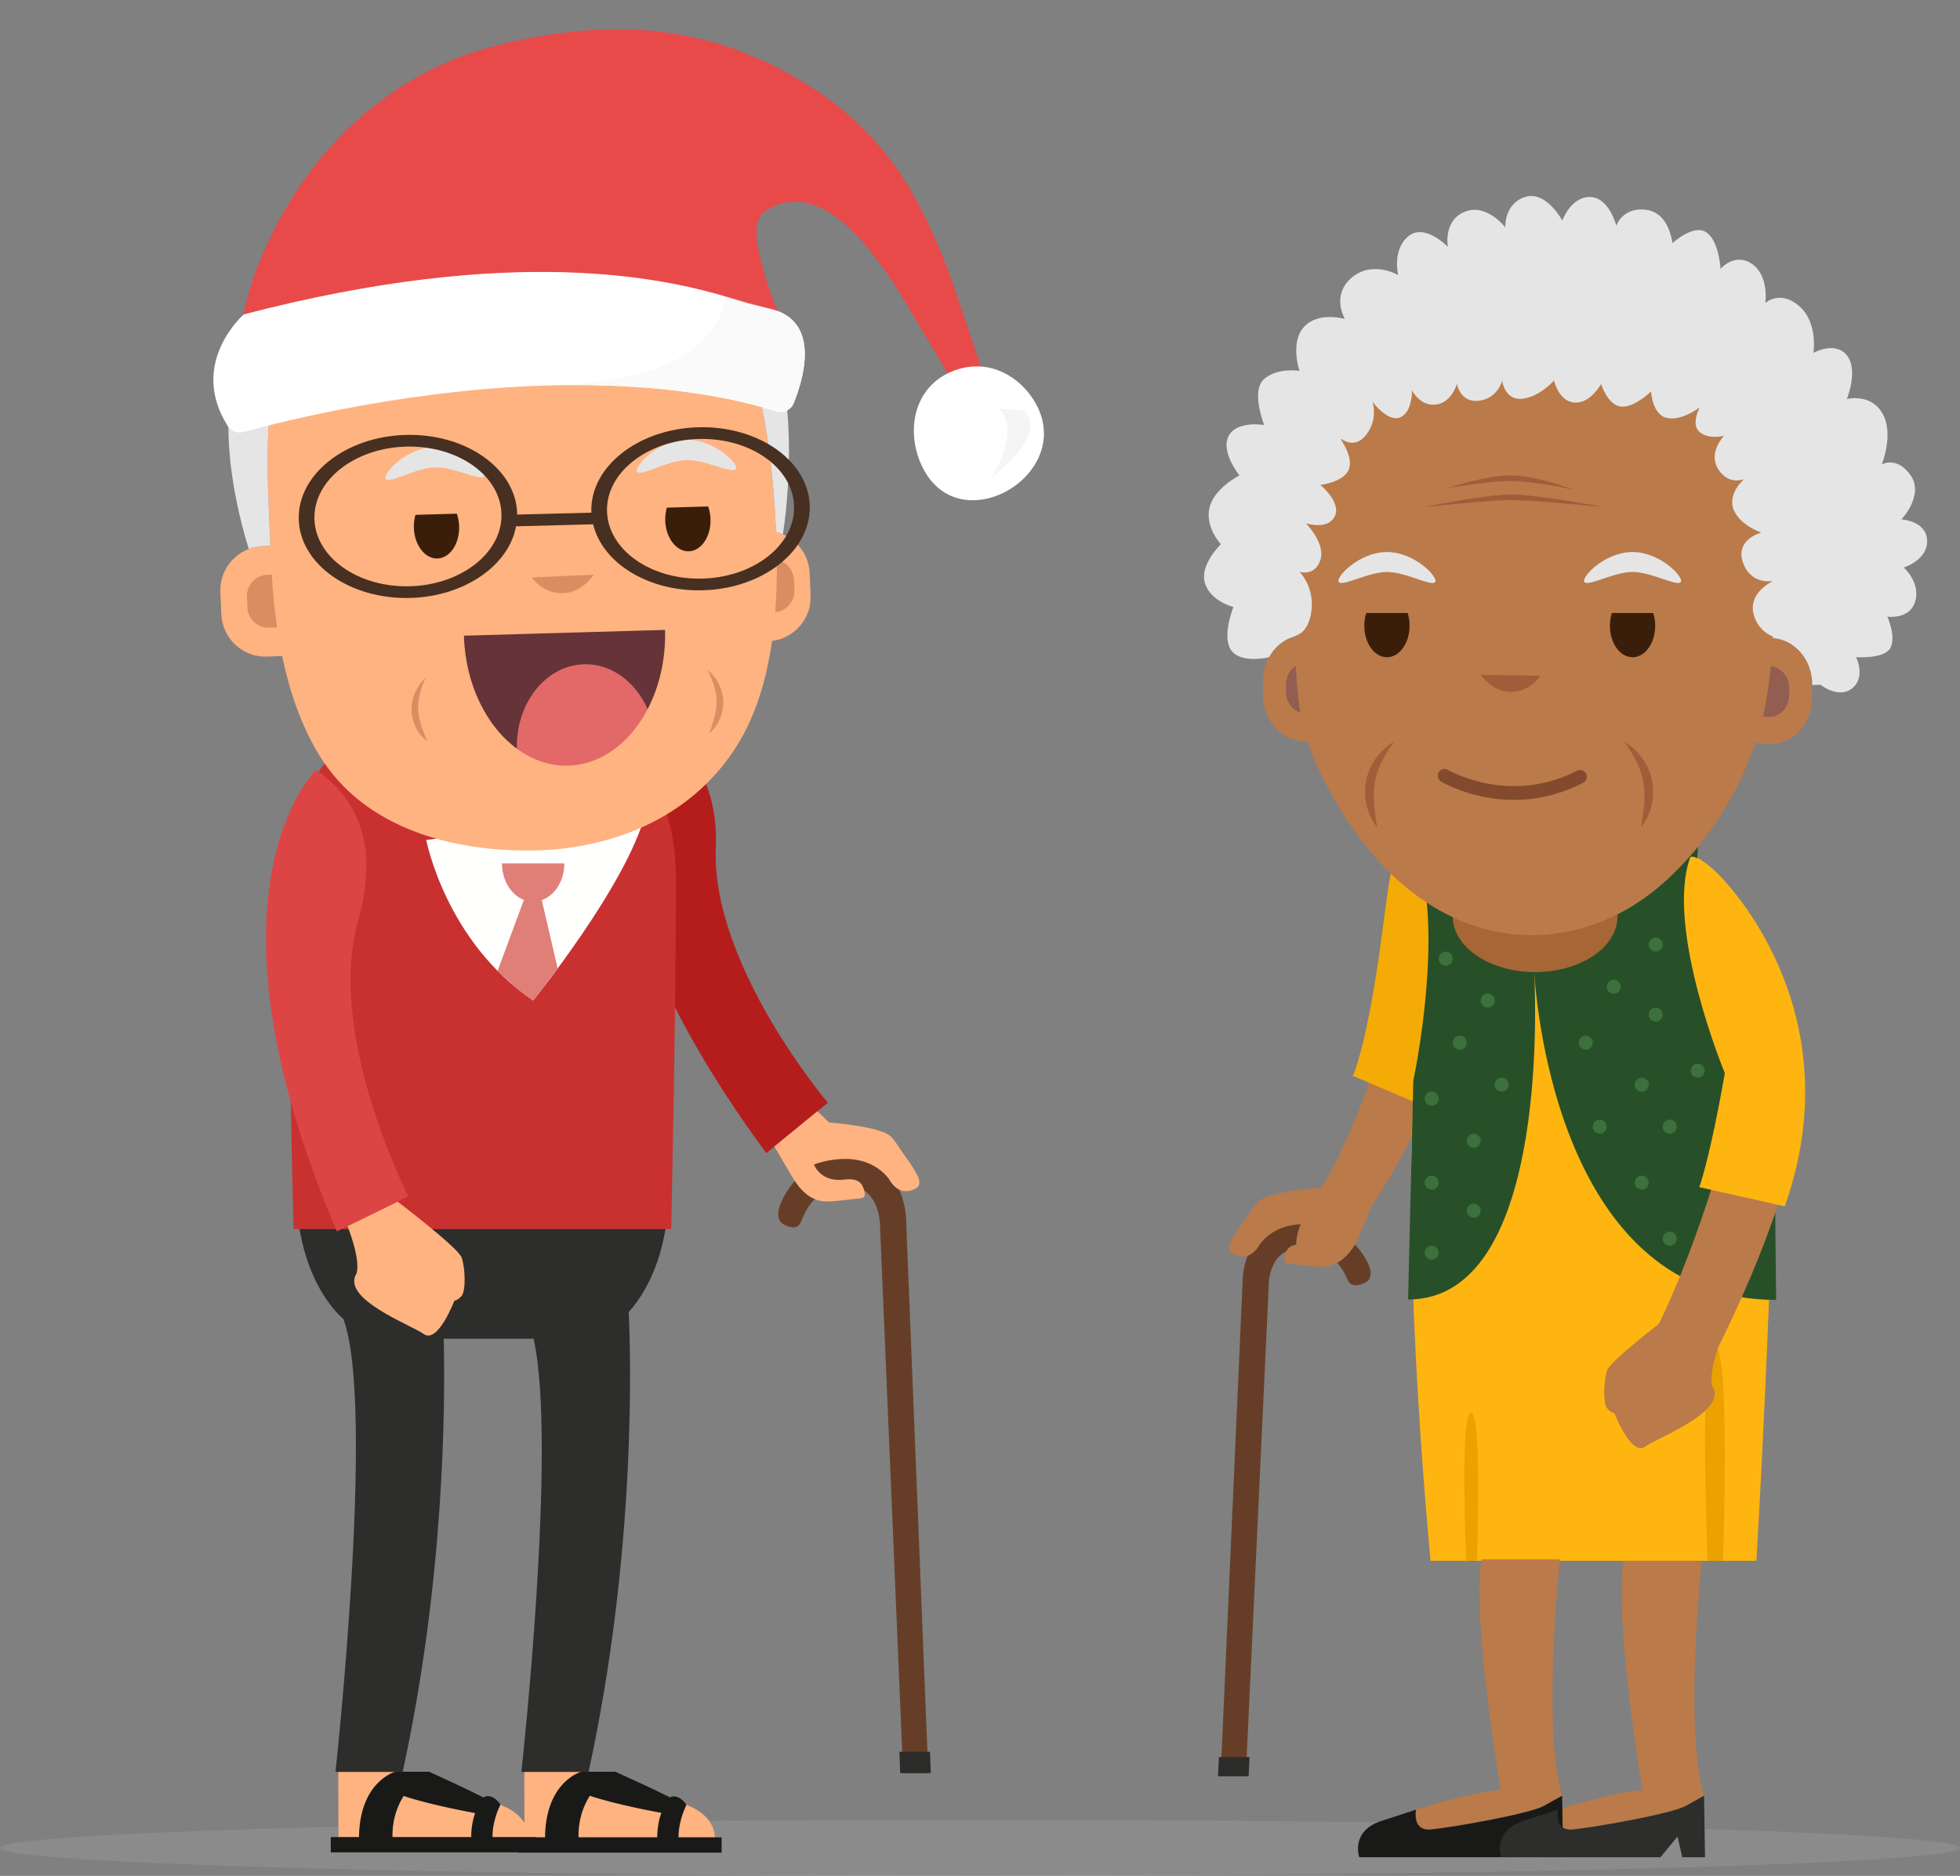
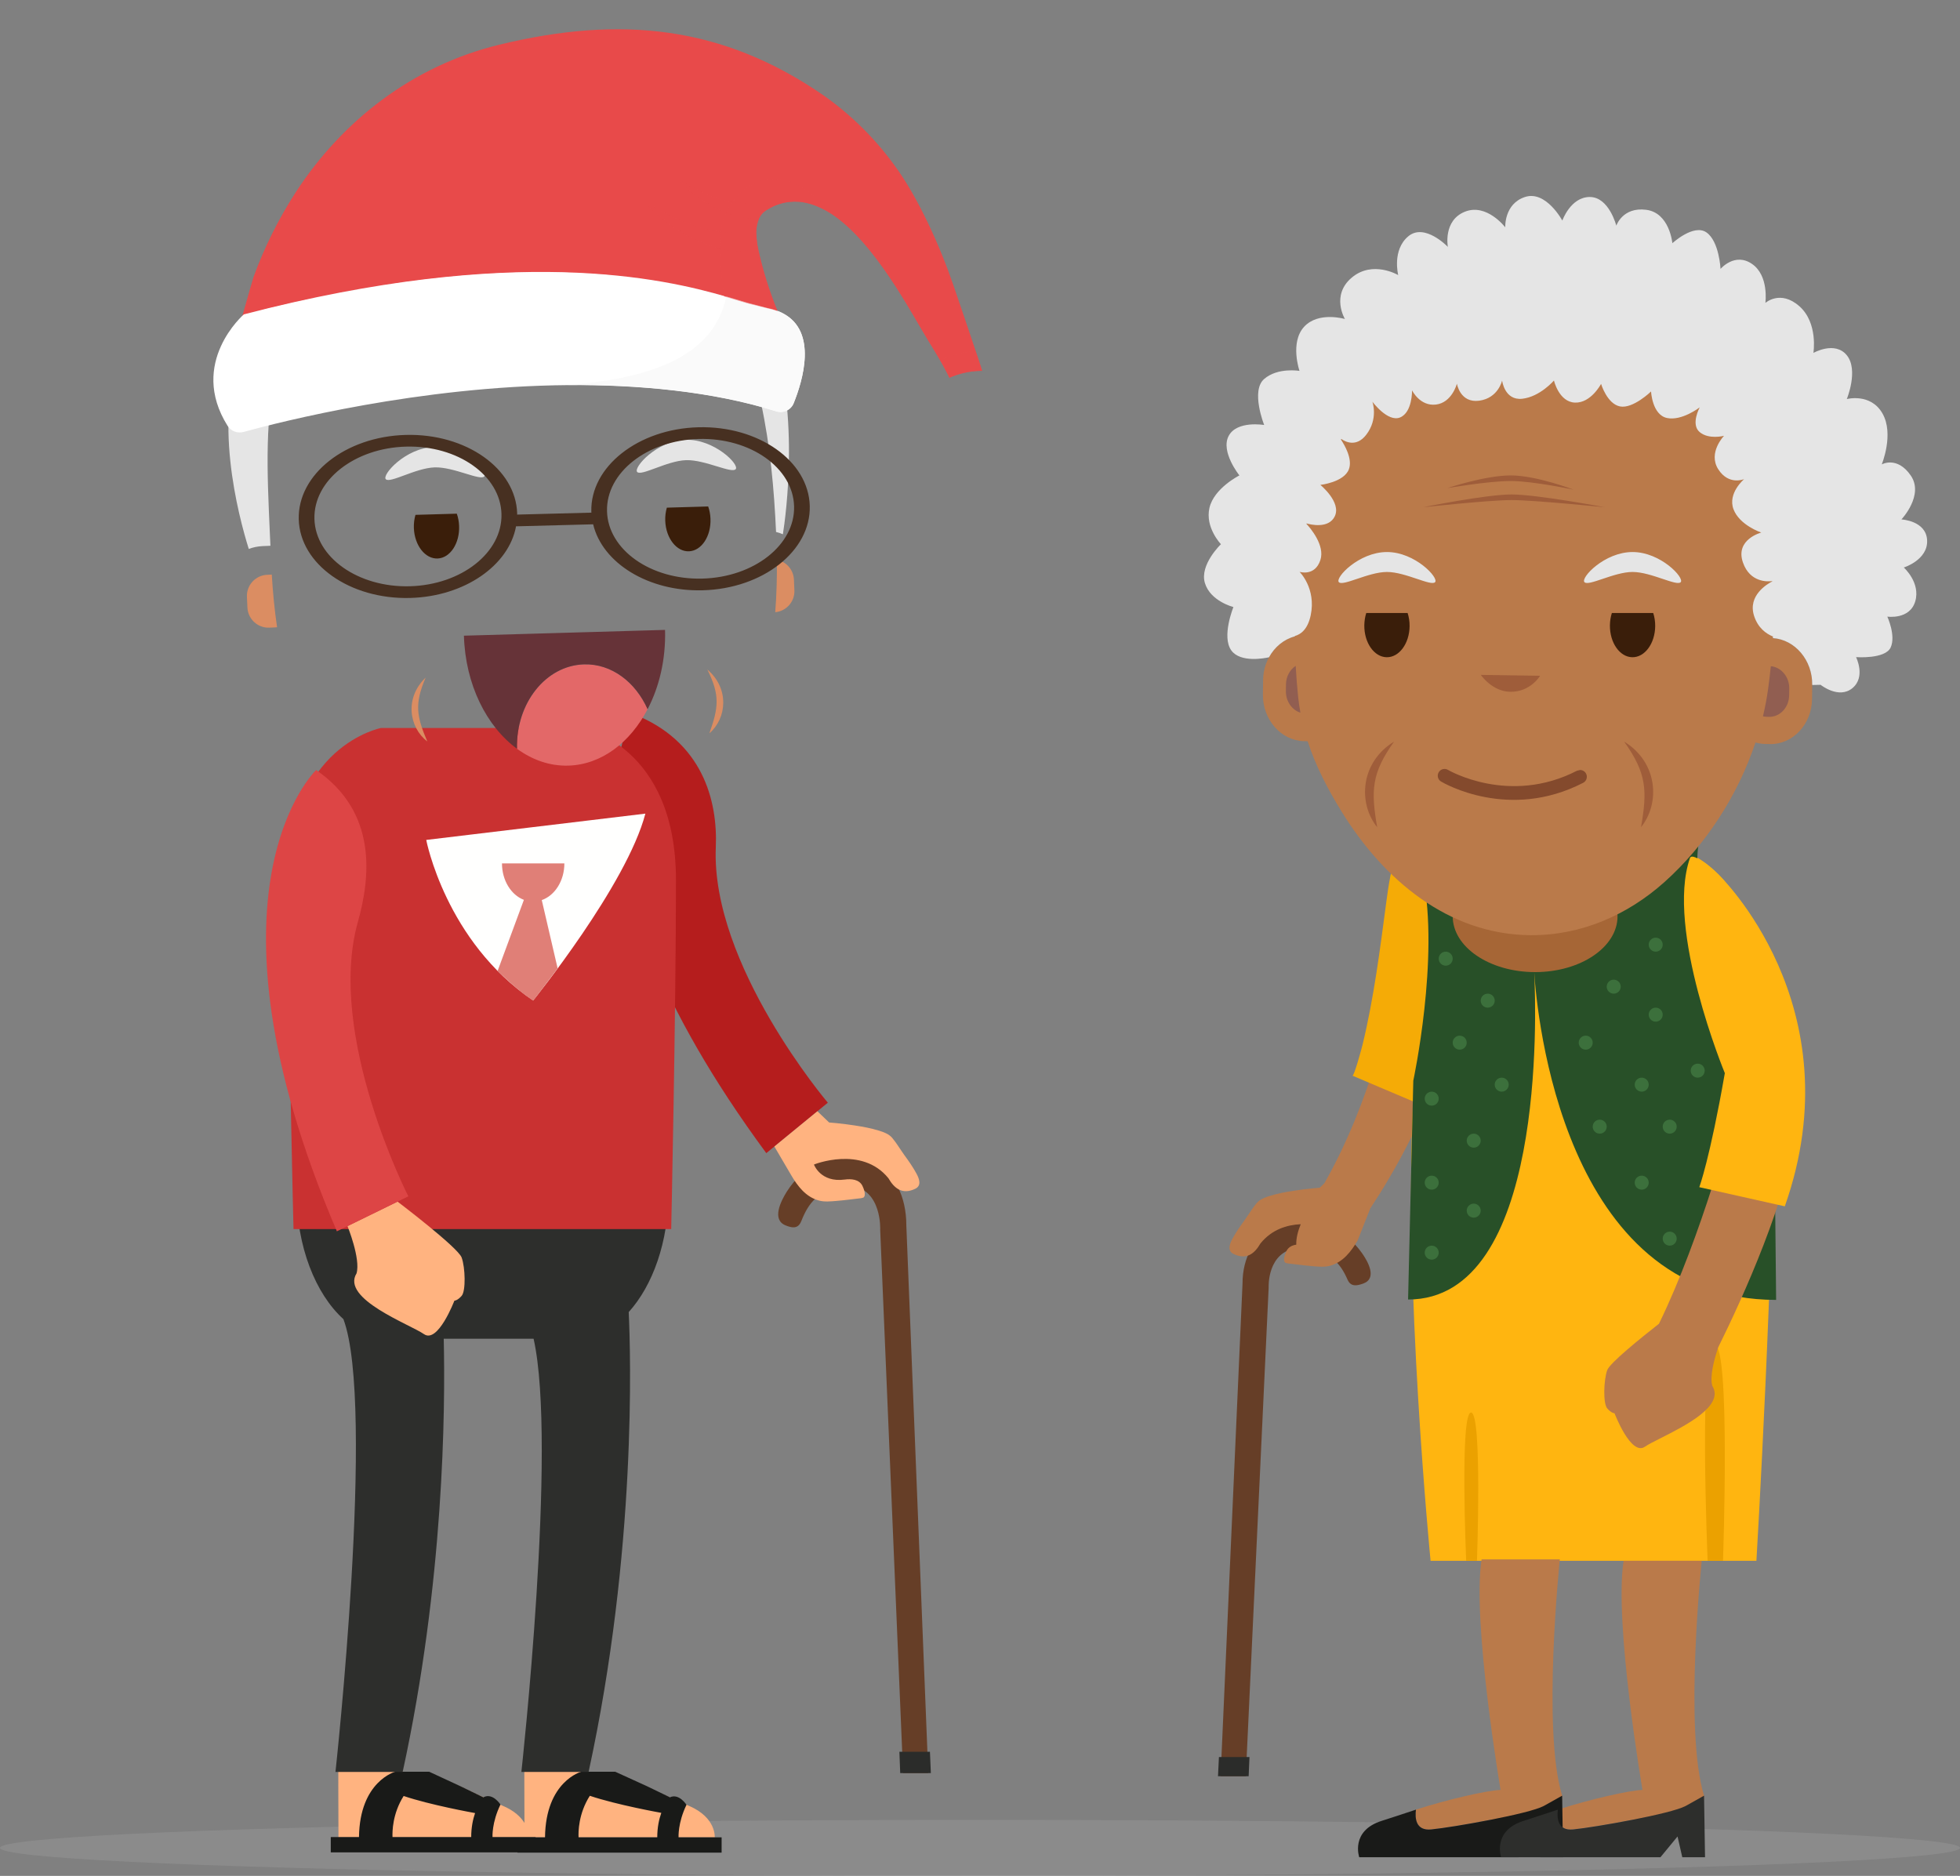
<svg xmlns="http://www.w3.org/2000/svg" id="spinner_animated" viewBox="0 0 140 134" shape-rendering="geometricPrecision" text-rendering="geometricPrecision">
  <rect x="0" y="0" width="140" height="134" fill="#808080" stroke="none" />
  <style>#spinner_animated-man_cane_to {animation: spinner_animated-man_cane_to__to 2000ms linear infinite normal forwards}@keyframes spinner_animated-man_cane_to__to { 0% {transform: translate(44px,37.621px)} 50% {transform: translate(44px,37.621px);animation-timing-function: cubic-bezier(0.42,0,0.58,1)} 85% {transform: translate(44px,42.621px)} 100% {transform: translate(44px,42.621px)}} #spinner_animated-man_head_tr {animation: spinner_animated-man_head_tr__tr 2000ms linear infinite normal forwards}@keyframes spinner_animated-man_head_tr__tr { 0% {transform: translate(15px,0.621px) rotate(-1.5deg);animation-timing-function: cubic-bezier(0.42,0,0.58,1)} 50% {transform: translate(15px,0.621px) rotate(1.5deg);animation-timing-function: cubic-bezier(0.42,0,0.58,1)} 100% {transform: translate(15px,0.621px) rotate(-1.5deg)}} #spinner_animated-woman_cane_to {animation: spinner_animated-woman_cane_to__to 2000ms linear infinite normal forwards}@keyframes spinner_animated-woman_cane_to__to { 0% {transform: translate(87px,44.621px);animation-timing-function: cubic-bezier(0.42,0,0.58,1)} 35% {transform: translate(87px,48.621px)} 100% {transform: translate(87px,48.621px)}} #spinner_animated-woman_head_to {animation: spinner_animated-woman_head_to__to 2000ms linear infinite normal forwards}@keyframes spinner_animated-woman_head_to__to { 0% {transform: translate(86px,0.621px);animation-timing-function: cubic-bezier(0.42,0,0.58,1)} 50% {transform: translate(86px,2.621px);animation-timing-function: cubic-bezier(0.42,0,0.58,1)} 100% {transform: translate(86px,0.621px)}}</style>
  <g id="spinner_animated-spinner" transform="matrix(1 0 0 1 0 13.379)">
    <ellipse id="spinner_animated-floor" rx="70" ry="2" transform="matrix(1 0 0 1 70 118.621)" opacity="0.1" fill="rgb(247,245,242)" stroke="none" stroke-width="1" />
    <g id="spinner_animated-man_cane_to" transform="translate(44,37.621)">
      <g id="spinner_animated-man_cane" transform="translate(0,0)">
        <path id="spinner_animated-path1" d="M1.232,0C1.232,0,-5.045,9.957,10.735,31.372L15.131,27.769C15.131,27.769,6.77,17.928,7.129,9.517C7.271,6.188,6.182,1.929,1.232,0Z" fill="rgb(181,29,29)" fill-rule="evenodd" stroke="none" stroke-width="1" />
        <path id="spinner_animated-path2" d="M20.739,36.557C20.74,32.245,17.233,30.545,14.468,31.992C13.598,32.448,12.787,33.197,12.207,34.112C11.774,34.797,11.103,36.129,12.116,36.534C12.56,36.712,13.002,36.813,13.233,36.233C13.488,35.591,13.776,35.045,14.252,34.608C14.944,33.972,15.896,33.607,16.765,33.706C19.011,33.959,18.871,36.846,18.871,36.846L20.507,75.656L22.305,75.656L20.739,36.557Z" fill="rgb(102,62,39)" fill-rule="evenodd" stroke="none" stroke-width="1" />
        <polygon id="spinner_animated-path3" points="20.301,75.656 20.242,74.133 22.424,74.133 22.49,75.656" fill="rgb(43,44,42)" fill-rule="evenodd" stroke="none" stroke-width="1" />
        <path id="spinner_animated-path4" d="M12.518,32.953C12.983,33.745,13.566,34.51,14.503,34.76C14.899,34.866,15.333,34.818,15.739,34.786C16.33,34.739,16.918,34.655,17.505,34.59L17.662,34.551C17.901,34.415,17.688,33.876,17.599,33.701C17.364,33.235,16.793,33.197,16.333,33.259C14.606,33.49,14.139,32.185,14.139,32.185C14.139,32.185,17.548,30.807,19.458,33.164C19.892,33.917,20.473,34.351,21.376,33.917C21.842,33.693,21.66,33.2,21.467,32.842C21.217,32.376,20.911,31.943,20.601,31.517C20.308,31.114,20.05,30.666,19.732,30.286C19.491,29.999,19.12,29.87,18.774,29.763C18.217,29.591,17.64,29.485,17.065,29.396C16.637,29.331,16.207,29.277,15.777,29.232L15.222,29.182L14.386,28.38L11.313,30.899L12.518,32.953Z" fill="rgb(255,179,128)" fill-rule="evenodd" stroke="none" stroke-width="1" />
      </g>
    </g>
    <g id="spinner_animated-man" transform="matrix(1 0 0 1 19 38.621)">
      <path id="spinner_animated-path5" d="M18.453,75.399L18.453,73.916L22.962,73.916L22.962,74.819L23.359,74.768C23.359,74.768,24.925,74.615,27.178,75.621L27.197,75.622L27.255,75.65L27.408,75.727C27.805,75.922,28.765,76.382,30.219,77.001C32.172,77.834,32.052,79.245,32.052,79.245L18.764,79.245L18.464,79.245L5.176,79.245L5.165,75.805L5.165,75.805L5.165,75.698L5.164,75.399L5.165,75.399L5.164,74.22L9.795,74.22L9.707,74.815L10.071,74.768C10.071,74.768,11.635,74.615,13.889,75.621L13.909,75.622L13.966,75.65L14.119,75.727C14.517,75.922,15.477,76.382,16.93,77.001C17.755,77.353,18.21,77.808,18.461,78.217L18.453,75.399L18.453,75.399L18.453,75.399Z" fill="rgb(255,179,128)" fill-rule="evenodd" stroke="none" stroke-width="1" />
      <path id="spinner_animated-shape" d="M4.626,79.228L6.642,79.228C6.693,75.237,9.232,74.559,9.232,74.559L11.653,74.559L11.653,74.559L11.653,74.559L13.948,75.622L15.535,76.391C15.543,76.382,15.547,76.377,15.547,76.377C16.202,76.049,16.747,76.904,16.747,76.904C16.12,78.196,16.179,79.213,16.18,79.228L19.256,79.228L19.256,79.245L19.93,79.245C19.975,75.239,22.521,74.559,22.521,74.559L24.942,74.559L24.942,74.559L27.237,75.605L28.836,76.377C28.836,76.377,28.836,76.384,28.837,76.395C29.49,76.067,30.035,76.923,30.035,76.923C29.405,78.224,29.469,79.245,29.469,79.245L27.947,79.245C27.947,78.53,28.076,77.945,28.237,77.496L28.23,77.496C28.23,77.496,25.068,76.933,23.13,76.278C22.31,77.564,22.307,78.871,22.326,79.245L32.544,79.245L32.544,80.339L17.96,80.339L17.96,80.32L4.626,80.32L4.626,79.228ZM14.658,79.228L9.036,79.228C9.019,78.834,9.033,77.555,9.832,76.292C11.72,76.932,14.778,77.485,14.935,77.513C14.781,77.958,14.658,78.531,14.658,79.228Z" fill="rgb(25,26,24)" fill-rule="evenodd" stroke="none" stroke-width="1" />
      <path id="spinner_animated-path6" d="M2.186,33.196L2.186,28.706L28.748,28.706L28.748,33.196C28.748,36.709,27.623,39.831,25.908,41.725C26.046,44.615,26.49,58.724,23.042,74.576L18.241,74.576C18.241,74.576,20.821,51.234,19.114,43.631L12.695,43.631C12.814,48.695,12.716,60.996,9.762,74.576L4.962,74.576C4.962,74.576,7.827,48.374,5.53,42.231C3.535,40.422,2.186,37.044,2.186,33.196Z" fill="rgb(45,46,44)" fill-rule="evenodd" stroke="none" stroke-width="1" />
      <path id="spinner_animated-path7" d="M22.636,0L8.222,0C8.222,0,1.575,1.265,1.575,10.859C1.575,20.453,1.965,35.797,1.965,35.797L28.943,35.797C28.943,35.797,29.283,20.453,29.283,10.859C29.283,1.265,22.636,0,22.636,0Z" fill="rgb(201,49,49)" fill-rule="evenodd" stroke="none" stroke-width="1" />
      <path id="spinner_animated-path8" d="M9.397,33.835C9.397,33.835,13.715,37.11,13.975,37.829C14.236,38.549,14.28,40.22,13.975,40.566C13.672,40.913,13.455,40.913,13.455,40.913C13.455,40.913,12.283,43.995,11.285,43.301C10.287,42.606,5.339,40.783,6.467,38.961C6.772,37.919,5.821,35.585,5.821,35.585L9.397,33.835Z" fill="rgb(255,179,128)" fill-rule="evenodd" stroke="none" stroke-width="1" />
      <path id="spinner_animated-path9" d="M3.583,3.004C3.583,3.004,-5.389,11.495,5.063,35.957L10.168,33.458C10.168,33.458,4.285,21.961,6.562,13.856C7.464,10.649,7.96,6.016,3.583,3.004Z" fill="rgb(221,69,69)" fill-rule="evenodd" stroke="none" stroke-width="1" />
      <path id="spinner_animated-path10" d="M11.446,7.999C11.446,7.999,12.829,15.253,19.084,19.465C19.084,19.465,25.76,11.225,27.098,6.12L11.446,7.999Z" fill="rgb(255,255,254)" fill-rule="evenodd" stroke="none" stroke-width="1" />
      <path id="spinner_animated-path11" d="M18.421,12.279C17.514,11.934,16.856,10.899,16.856,9.676L21.312,9.676C21.312,10.921,20.63,11.97,19.698,12.296L20.831,17.174C20.348,17.832,19.084,19.483,19.084,19.483C17.885,18.699,16.543,17.356,16.543,17.356L18.421,12.279Z" fill="rgb(224,127,119)" fill-rule="evenodd" stroke="none" stroke-width="1" />
    </g>
    <g id="spinner_animated-man_head_tr" transform="translate(15,0.621) rotate(-1.5)">
      <g id="spinner_animated-man_head" transform="translate(0,0)">
-         <path id="spinner_animated-head" d="M21.342,1.136C26.665,1.059,32.307,2.045,35.838,7.463C39,12.317,39.677,19.031,39.79,25.05C41.104,25.409,42.087,26.606,42.112,28.031L42.14,29.638C42.169,31.284,40.913,32.666,39.302,32.825C38.849,35.485,38.037,38.038,36.659,40.144C33.173,45.477,27.159,47.454,21.617,47.338C16.295,47.227,9.869,45.595,6.722,40.08C5.508,37.953,4.748,35.51,4.29,32.979C4.242,32.982,4.193,32.984,4.144,32.984L3.23,33C1.499,33.03,0.058,31.638,0.028,29.908L0,28.301C-0.029,26.57,1.362,25.13,3.093,25.1L3.66,25.091C3.655,24.827,3.65,24.565,3.645,24.305C3.467,15.053,3.338,8.383,12.356,2.982C15.137,1.501,18.342,1.18,21.342,1.136Z" fill="rgb(255,179,128)" fill-rule="evenodd" stroke="none" stroke-width="1" />
        <path id="spinner_animated-ears" d="M39.582,30.778C39.713,29.524,39.778,28.266,39.797,27.039C40.46,27.185,40.965,27.775,40.977,28.482L40.991,29.251C41.005,30.055,40.377,30.728,39.582,30.778ZM3.703,27.151C3.745,28.396,3.832,29.662,3.983,30.921C3.946,30.925,3.908,30.927,3.87,30.928L3.432,30.936C2.605,30.95,1.916,30.285,1.902,29.457L1.888,28.689C1.874,27.861,2.539,27.172,3.367,27.158L3.703,27.151Z" fill="rgb(219,141,98)" fill-rule="evenodd" stroke="none" stroke-width="1" />
        <path id="spinner_animated-tongue" d="M25.832,34.147C23.098,34.153,20.89,36.793,20.888,40.047C21.955,40.87,23.194,41.349,24.519,41.347C26.89,41.34,28.983,39.811,30.286,37.468C29.475,35.503,27.792,34.141,25.832,34.147Z" fill="rgb(227,104,104)" fill-rule="evenodd" stroke="none" stroke-width="1" />
        <path id="spinner_animated-cheeks" d="M34.651,39.306C35.924,38.264,36.186,36.143,34.624,34.743C35.499,36.607,35.352,37.497,34.651,39.306ZM14.495,39.356C13.217,38.321,12.944,36.201,14.499,34.793C13.634,36.661,13.785,37.55,14.495,39.356Z" fill="rgb(219,141,98)" fill-rule="evenodd" stroke="none" stroke-width="1" />
        <path id="spinner_animated-mouth" d="M31.172,31.837L30.536,31.839L26.411,31.85L24.567,31.854L22.723,31.859L18.416,31.87L17.863,31.871L17.309,31.873C17.318,35.364,18.758,38.403,20.888,40.047C20.889,36.793,23.098,34.153,25.832,34.146C27.792,34.141,29.475,35.503,30.286,37.468C31.162,35.89,31.685,33.946,31.681,31.836L31.172,31.837Z" fill="rgb(102,51,56)" fill-rule="evenodd" stroke="none" stroke-width="1" />
-         <path id="spinner_animated-nose" d="M22.278,27.838L26.691,27.761C26.691,27.761,25.854,29.001,24.506,29.025C22.986,29.051,22.278,27.838,22.278,27.838Z" fill="rgb(219,141,98)" fill-rule="evenodd" stroke="none" stroke-width="1" />
        <path id="spinner_animated-eyes" d="M31.899,24.053C31.894,23.716,31.947,23.399,32.038,23.11L34.992,23.102C35.079,23.371,35.129,23.668,35.133,23.981C35.15,25.224,34.44,26.248,33.547,26.268C32.654,26.288,31.916,25.296,31.899,24.053ZM13.936,24.098C13.932,23.761,13.984,23.443,14.075,23.154L17.029,23.147C17.116,23.416,17.166,23.712,17.17,24.025C17.187,25.268,16.476,26.292,15.584,26.312C14.691,26.332,13.953,25.34,13.936,24.098Z" fill="rgb(58,30,10)" fill-rule="evenodd" stroke="none" stroke-width="1" />
        <path id="spinner_animated-hair" d="M2.109,25.277C2.418,25.168,2.749,25.106,3.093,25.1L3.66,25.091C3.655,24.827,3.65,24.566,3.645,24.306L3.645,24.305C3.467,15.053,3.338,8.383,12.356,2.982C13.098,2.588,13.869,2.275,14.659,2.029C13.304,2.874,12.481,3.998,12.497,5.218C12.531,7.755,16.179,9.75,20.643,9.675C25.108,9.599,28.7,7.482,28.666,4.944C28.646,3.45,27.372,2.144,25.416,1.338C29.392,1.845,33.203,3.42,35.838,7.463C39,12.317,39.677,19.031,39.79,25.05C39.957,25.095,40.119,25.154,40.274,25.226C40.489,24.069,41.843,16.127,39.606,10C35.41,-0.669,20.845,0.009,20.845,0.009C11.398,0.166,5.629,3.873,2.158,10.708C-0.326,15.599,1.449,22.962,2.109,25.277Z" fill="rgb(229,229,229)" fill-rule="evenodd" stroke="none" stroke-width="1" />
        <path id="spinner_animated-brows" d="M29.991,20.512C30.142,20.662,30.659,20.486,31.307,20.267C31.988,20.036,32.813,19.756,33.504,19.754C34.194,19.753,35.015,20.028,35.695,20.255C36.347,20.473,36.87,20.648,37.022,20.494C37.334,20.181,35.557,18.292,33.501,18.297C31.445,18.302,29.683,20.206,29.991,20.512ZM12.028,20.558C12.179,20.707,12.696,20.532,13.343,20.313C14.024,20.082,14.849,19.802,15.541,19.8C16.232,19.798,17.053,20.073,17.734,20.301C18.385,20.519,18.907,20.694,19.059,20.54C19.371,20.226,17.594,18.337,15.538,18.342C13.482,18.348,11.72,20.251,12.028,20.558Z" fill="rgb(229,229,229)" fill-rule="evenodd" stroke="none" stroke-width="1" />
        <path id="spinner_animated-hair-highlight" d="M20.916,8.219C18.85,8.219,16.799,7.865,15.522,7.238C15.522,7.238,17.653,7.607,20.09,7.607C22.882,7.607,26.078,7.122,26.933,5.043C26.933,5.043,28.728,6.038,25.899,7.335C24.574,7.944,22.739,8.219,20.916,8.219Z" fill="rgb(249,249,249)" fill-rule="evenodd" stroke="none" stroke-width="1" />
        <path id="spinner_animated-glasses" d="M34.442,28.242C30.752,28.242,27.759,26.008,27.759,23.253C27.759,20.498,30.752,18.264,34.442,18.264C38.133,18.264,41.126,20.498,41.126,23.253C41.126,26.008,38.133,28.242,34.442,28.242ZM13.536,28.242C9.844,28.242,6.853,26.008,6.853,23.253C6.853,20.498,9.844,18.264,13.536,18.264C17.226,18.264,20.218,20.498,20.218,23.253C20.218,26.008,17.226,28.242,13.536,28.242ZM34.442,17.428C30.139,17.428,26.638,20.041,26.638,23.253L26.643,23.325L21.335,23.325L21.339,23.253C21.339,20.041,17.838,17.428,13.536,17.428C9.233,17.428,5.732,20.041,5.732,23.253C5.732,26.465,9.233,29.078,13.536,29.078C17.426,29.078,20.652,26.939,21.236,24.155L21.278,24.161L26.744,24.161C27.331,26.942,30.554,29.078,34.442,29.078C38.746,29.078,42.246,26.465,42.246,23.253C42.246,20.041,38.746,17.428,34.442,17.428Z" fill="rgb(71,48,33)" fill-rule="evenodd" stroke="none" stroke-width="1" />
        <g id="spinner_animated-santahat" transform="matrix(1 0 0 1 -0.926 -13.139)">
          <path id="spinner_animated-path12" d="M55.73,27.068C55.025,27.051,54.323,27.163,53.659,27.397C53.567,27.431,53.471,27.462,53.382,27.504C53.348,27.423,53.3,27.325,53.244,27.201C53.187,27.077,53.078,26.866,52.964,26.639L52.822,26.372C52.799,26.329,52.774,26.287,52.749,26.241C52.544,25.864,52.277,25.394,51.942,24.819C50.763,22.793,48.31,17.684,45.24,15.566C44.944,15.36,44.63,15.182,44.3,15.035C44.194,14.982,44.085,14.936,43.972,14.898L43.809,14.839C43.637,14.784,43.461,14.738,43.284,14.701L43.001,14.657C42.881,14.646,42.758,14.637,42.636,14.634C42.417,14.633,42.198,14.649,41.982,14.683C41.686,14.737,41.398,14.822,41.121,14.938C40.94,15.018,40.764,15.11,40.595,15.213C40.392,15.334,40.227,15.508,40.118,15.714C39.927,16.117,39.842,16.561,39.871,17.005C39.876,17.3,39.904,17.594,39.957,17.884C40.249,19.432,40.677,20.951,41.237,22.426C41.184,22.401,41.13,22.381,41.074,22.365C40.939,22.316,40.802,22.274,40.663,22.241L40.369,22.161L40.074,22.077L40.041,22.078C39.992,22.057,39.942,22.04,39.89,22.027L39.628,21.956L39.488,21.918L39.436,21.904L39.367,21.884L39.355,21.884L39.199,21.838L38.986,21.774L38.723,21.688C38.681,21.674,38.639,21.658,38.589,21.644L38.465,21.605C38.202,21.519,37.92,21.421,37.604,21.322L37.449,21.271C37.312,21.23,37.185,21.183,37.03,21.142L36.368,20.945L35.721,20.762L35.017,20.582C34.896,20.547,34.773,20.518,34.644,20.49C34.382,20.427,34.119,20.367,33.857,20.307C33.723,20.276,33.595,20.247,33.445,20.219C33.296,20.191,33.16,20.157,33.015,20.129L32.572,20.044C32.237,19.979,31.891,19.917,31.525,19.86L31.143,19.799C30.487,19.696,29.79,19.602,29.051,19.518C28.735,19.483,28.411,19.451,28.077,19.422L27.761,19.392L27.116,19.342L26.704,19.313L26.083,19.273C25.528,19.247,24.952,19.223,24.358,19.208L23.623,19.193C23.377,19.188,23.127,19.186,22.873,19.188C22.613,19.197,22.353,19.191,22.093,19.192C17.024,19.249,10.757,19.906,3.122,21.685C3.122,21.685,3.079,21.72,3.004,21.789C3.418,20.457,3.851,19.081,3.878,19.015C4.713,16.9,5.785,14.883,7.075,13.002C10.514,8.023,15.618,4.227,21.843,2.882C30.583,1,37.851,1.925,44.974,7.138C46.862,8.554,48.505,10.263,49.836,12.198C51.501,14.568,52.977,18.145,53.832,20.873C54.328,22.449,54.817,24.026,55.299,25.604L55.334,25.718C55.369,25.827,55.401,25.931,55.434,26.04C55.51,26.294,55.578,26.527,55.652,26.768L55.73,27.068Z" fill="rgb(232,74,74)" stroke="none" stroke-width="1" />
          <g id="spinner_animated-g1" style="mix-blend-mode:multiply" opacity="0.7">
            <path id="spinner_animated-path13" d="M39.942,17.859L39.635,17.939C39.373,18.003,39.105,18.041,38.835,18.051C38.686,18.064,38.537,18.069,38.388,18.067C38.236,18.054,38.088,18.036,37.931,18.014C37.616,17.968,37.308,17.889,37.011,17.776C36.856,17.727,36.704,17.67,36.555,17.605C36.41,17.541,36.257,17.485,36.109,17.423C35.816,17.3,35.527,17.159,35.249,17.025C34.971,16.891,34.718,16.731,34.468,16.565C34.217,16.4,33.986,16.254,33.777,16.092C33.569,15.93,33.376,15.775,33.199,15.63C32.853,15.332,32.573,15.075,32.392,14.889C32.211,14.703,32.121,14.581,32.121,14.581L32.217,14.493C32.217,14.493,32.334,14.581,32.558,14.722C32.782,14.863,33.09,15.062,33.486,15.277C33.685,15.377,33.897,15.498,34.13,15.603C34.249,15.658,34.365,15.713,34.484,15.773L34.862,15.931C35.111,16.051,35.39,16.131,35.654,16.239C35.918,16.348,36.204,16.42,36.485,16.495C36.763,16.565,37.046,16.617,37.331,16.65C37.616,16.676,37.888,16.72,38.152,16.739C38.28,16.755,38.413,16.776,38.531,16.8C38.649,16.824,38.792,16.83,38.897,16.849C39.14,16.879,39.371,16.938,39.58,16.948C39.679,16.96,39.779,16.97,39.867,16.984C39.869,17.277,39.894,17.57,39.942,17.859L39.942,17.859Z" fill="rgb(232,74,74)" stroke="none" stroke-width="1" />
          </g>
          <path id="spinner_animated-path14" d="M42.217,29.024C42.118,29.257,41.933,29.444,41.7,29.547C41.467,29.651,41.203,29.663,40.961,29.581C36.419,28.017,31.067,27.406,26.148,27.314C15.553,27.115,5.554,29.39,2.876,30.052C2.661,30.105,2.435,30.087,2.231,30.001C2.028,29.916,1.858,29.768,1.748,29.579C-0.958,24.994,3.121,21.657,3.121,21.657C22.544,17.133,33.144,19.863,37.603,21.294C37.616,21.3,37.63,21.305,37.645,21.308L38.145,21.47C38.519,21.595,38.846,21.702,39.124,21.79L40.358,22.149L40.652,22.228C40.791,22.262,40.928,22.303,41.062,22.352C41.119,22.368,41.173,22.389,41.226,22.413L41.337,22.458C41.389,22.48,41.44,22.506,41.488,22.53C41.535,22.554,41.586,22.58,41.633,22.61C44.052,23.961,42.91,27.413,42.217,29.024Z" fill="rgb(255,255,255)" stroke="none" stroke-width="1" />
          <g id="spinner_animated-g2" style="mix-blend-mode:multiply" opacity="0.7">
            <path id="spinner_animated-path15" d="M41.111,14.931C40.929,15.01,40.753,15.102,40.584,15.206C40.381,15.327,40.215,15.502,40.105,15.71L39.796,15.738C39.559,15.759,39.321,15.749,39.087,15.709C38.841,15.672,38.599,15.608,38.367,15.519C38.125,15.448,37.897,15.328,37.663,15.246C37.428,15.165,37.213,15.036,36.993,14.929C36.773,14.821,36.574,14.7,36.385,14.573C36.196,14.446,36.012,14.33,35.851,14.199C35.69,14.069,35.535,13.954,35.401,13.836C35.096,13.586,34.813,13.311,34.555,13.014L34.628,12.942C34.948,13.163,35.28,13.366,35.623,13.551C35.779,13.63,35.944,13.722,36.129,13.805C36.314,13.888,36.494,13.977,36.697,14.062C36.901,14.147,37.106,14.212,37.312,14.297C37.518,14.382,37.741,14.436,37.962,14.497C38.179,14.553,38.401,14.592,38.624,14.613C38.841,14.638,39.053,14.669,39.262,14.683C39.361,14.694,39.458,14.71,39.555,14.732C39.655,14.751,39.748,14.753,39.843,14.768C40.029,14.794,40.21,14.839,40.366,14.849C40.523,14.859,40.69,14.894,40.834,14.92L41.111,14.931Z" fill="rgb(232,74,74)" stroke="none" stroke-width="1" />
          </g>
          <path id="spinner_animated-path16" d="M40.961,29.571C36.419,28.007,31.067,27.396,26.147,27.304C31.455,27.013,36.538,25.838,37.602,21.279L38.145,21.454C38.519,21.58,38.845,21.686,39.124,21.774L40.357,22.134L40.652,22.213C40.791,22.247,40.928,22.288,41.062,22.337C41.118,22.353,41.173,22.373,41.226,22.398L41.337,22.443C41.389,22.464,41.44,22.491,41.487,22.515C41.535,22.539,41.585,22.565,41.633,22.594C44.052,23.961,42.918,27.421,42.217,29.024C42.117,29.255,41.931,29.44,41.698,29.541C41.465,29.643,41.201,29.653,40.961,29.571Z" fill="rgb(250,250,250)" stroke="none" stroke-width="1" />
          <g id="spinner_animated-g3" style="mix-blend-mode:multiply" opacity="0.5">
            <path id="spinner_animated-path17" d="M45.248,15.579C44.949,15.37,44.632,15.188,44.3,15.035C44.188,14.985,44.083,14.943,43.972,14.898L43.809,14.839C43.636,14.784,43.461,14.738,43.283,14.701L43.001,14.657C42.88,14.646,42.758,14.637,42.635,14.634C42.416,14.633,42.198,14.649,41.981,14.683C41.686,14.737,41.397,14.822,41.121,14.938C40.939,15.018,40.763,15.11,40.594,15.213C40.391,15.334,40.226,15.507,40.117,15.714C39.926,16.117,39.842,16.561,39.871,17.005C39.875,17.3,39.904,17.594,39.956,17.884C40.247,19.432,40.676,20.952,41.237,22.426C41.184,22.401,41.129,22.381,41.073,22.365C40.939,22.316,40.802,22.274,40.663,22.241L40.368,22.161L40.074,22.077L40.04,22.078C39.992,22.057,39.941,22.04,39.89,22.027L39.627,21.956L39.533,21.932L39.488,21.918L39.435,21.904C39.413,21.9,39.391,21.893,39.37,21.884L39.357,21.884L39.202,21.838L38.988,21.774L38.725,21.688L38.675,21.674C38.648,21.662,38.62,21.652,38.591,21.644L38.467,21.605C38.204,21.519,37.922,21.421,37.606,21.322L37.451,21.271C37.24,19.412,37.097,17.181,37.463,16.027C38.232,13.603,40.71,12.112,43.02,13.511C43.892,14.061,44.647,14.774,45.241,15.61C45.241,15.61,45.245,15.576,45.248,15.579Z" fill="rgb(232,74,74)" stroke="none" stroke-width="1" />
          </g>
          <g id="spinner_animated-g4" style="mix-blend-mode:multiply" opacity="0.5">
            <path id="spinner_animated-path18" d="M55.73,27.068C55.026,27.051,54.324,27.163,53.66,27.397C53.567,27.431,53.472,27.462,53.382,27.504C53.348,27.423,53.3,27.325,53.244,27.201C53.188,27.077,53.079,26.866,52.964,26.639L52.822,26.372C52.8,26.329,52.775,26.287,52.75,26.241C52.906,26.174,53.071,26.115,53.238,26.058C53.899,25.824,54.585,25.669,55.283,25.597L55.319,25.711C55.353,25.82,55.386,25.924,55.418,26.033C55.495,26.287,55.563,26.52,55.636,26.761L55.73,27.068Z" fill="rgb(232,74,74)" stroke="none" stroke-width="1" />
          </g>
-           <path id="spinner_animated-path19" d="M59.207,29.008C62.779,34.401,53.725,39.571,51.224,33.681C50.166,31.185,50.816,28.122,53.561,27.062C55.924,26.151,58.064,27.284,59.207,29.008Z" fill="rgb(255,255,255)" stroke="none" stroke-width="1" />
-           <path id="spinner_animated-path20" d="M56.206,34.684C56.206,34.684,60.508,31.765,58.578,29.95L56.877,29.815C56.877,29.815,58.479,31.059,56.206,34.684Z" fill="rgb(245,245,245)" stroke="none" stroke-width="1" />
        </g>
      </g>
    </g>
    <g id="spinner_animated-woman_cane_to" transform="translate(87,44.621)">
      <g id="spinner_animated-woman_cane" transform="translate(0,0)">
        <path id="spinner_animated-path21" d="M1.751,33.707C1.75,29.829,5.258,28.299,8.023,29.602C8.892,30.011,9.703,30.685,10.282,31.508C10.717,32.124,11.387,33.322,10.374,33.688C9.931,33.847,9.488,33.939,9.257,33.417C9.002,32.839,8.714,32.348,8.238,31.954C7.546,31.382,6.595,31.054,5.725,31.143C3.48,31.37,3.619,33.967,3.619,33.967L1.984,68.882L0.185,68.882L1.751,33.707Z" fill="rgb(102,62,39)" fill-rule="evenodd" stroke="none" stroke-width="1" />
        <polygon id="spinner_animated-path22" points="2.189,68.881 2.248,67.511 0.066,67.511 0,68.881" fill="rgb(43,44,42)" fill-rule="evenodd" stroke="none" stroke-width="1" />
        <path id="spinner_animated-path23" d="M7.597,26.526C11.008,20.537,12.267,13.986,12.267,13.986L12.7,12.771L16.785,13.601L16.911,14.744C15.587,20.766,12.333,26.129,10.879,28.315L9.972,30.613C9.507,31.404,8.924,32.17,7.987,32.42C7.624,32.517,7.229,32.485,6.853,32.454C6.819,32.451,6.785,32.448,6.751,32.446C6.351,32.414,5.953,32.365,5.555,32.316C5.365,32.293,5.175,32.27,4.985,32.249L4.828,32.21C4.589,32.074,4.802,31.536,4.891,31.361C5.034,31.078,5.3,30.952,5.59,30.911C5.576,30.433,5.719,29.917,5.909,29.449C4.931,29.493,3.846,29.819,3.032,30.824C2.598,31.576,2.018,32.011,1.114,31.576C0.648,31.353,0.83,30.86,1.023,30.501C1.274,30.035,1.579,29.603,1.889,29.176C2.001,29.022,2.107,28.862,2.214,28.702C2.388,28.441,2.562,28.18,2.759,27.946C2.999,27.659,3.37,27.529,3.716,27.422C4.273,27.25,4.851,27.145,5.425,27.057C5.853,26.99,6.282,26.937,6.713,26.893L7.268,26.841L7.597,26.526Z" fill="rgb(186,122,74)" fill-rule="evenodd" stroke="none" stroke-width="1" />
        <path id="spinner_animated-path24" d="M17.095,1.189C17.095,1.189,20.609,8.652,15.589,21.379L9.6,18.837C9.729,18.892,10.308,16.706,10.326,16.626C11.142,13.253,11.573,9.805,12.03,6.37C12.314,4.244,12.791,0.997,15.143,0.149C16.946,-0.503,17.095,1.189,17.095,1.189Z" fill="rgb(245,171,6)" fill-rule="evenodd" stroke="none" stroke-width="1" />
      </g>
    </g>
    <g id="spinner_animated-woman" transform="matrix(1 0 0 1 96.577 46.621)">
      <path id="spinner_animated-path25" d="M10.559,0.953L23.977,0.953C23.977,0.953,30.166,2.739,30.166,16.284C30.166,29.83,28.881,51.494,28.881,51.494L5.607,51.494C5.607,51.494,3.648,31.56,4.379,18.289C4.732,11.879,10.559,0.953,10.559,0.953Z" fill="rgb(255,181,16)" fill-rule="evenodd" stroke="none" stroke-width="1" />
      <path id="spinner_animated-shape2" d="M25.891,36.064C27.043,36.064,26.494,51.494,26.494,51.494L25.397,51.494C25.397,51.494,24.739,36.064,25.891,36.064ZM8.497,40.9C9.306,40.9,8.921,51.494,8.921,51.494L8.15,51.494C8.15,51.494,7.688,40.9,8.497,40.9Z" fill="rgb(235,161,0)" fill-rule="evenodd" stroke="none" stroke-width="1" />
      <path id="spinner_animated-path26" d="M12.993,9.135C12.993,9.135,12.993,9.135,12.993,9.135L24.802,0C23.611,5.845,30.131,17.257,30.131,17.257L30.289,32.856C15.056,32.856,13.199,12.392,13.012,9.479C13.154,12.389,13.806,32.828,4,32.828L4.373,17.194C4.373,17.194,6.251,8.439,5.061,2.594L12.993,9.135Z" fill="rgb(40,80,40)" fill-rule="evenodd" stroke="none" stroke-width="1" />
      <path id="spinner_animated-path27" d="M21.92,34.56C25,28.25,27.219,19.705,27.219,19.705L27.553,18.499L31.646,19.122L31.86,20.233C31.085,25.714,27.939,32.638,26.156,36.237C25.896,37.002,25.527,38.298,25.733,39.002C26.613,40.423,23.8,41.844,22.044,42.731C21.548,42.981,21.137,43.189,20.917,43.342C19.918,44.036,18.747,40.955,18.747,40.955C18.747,40.955,18.529,40.955,18.225,40.608C17.922,40.261,17.966,38.59,18.225,37.871C18.41,37.36,20.643,35.56,21.92,34.56Z" fill="rgb(186,122,74)" fill-rule="evenodd" stroke="none" stroke-width="1" />
      <path id="spinner_animated-path28" d="M26.147,2.441C26.147,2.441,35.982,11.804,30.909,26.172L24.802,24.804C24.802,24.804,25.553,22.795,26.625,16.658C26.625,16.658,22.373,6.383,24.131,1.302C24.321,0.751,26.147,2.441,26.147,2.441Z" fill="rgb(255,181,16)" fill-rule="evenodd" stroke="none" stroke-width="1" />
      <path id="spinner_animated-path29" d="M7.188,5.452C7.188,7.654,9.824,9.44,13.074,9.44C16.325,9.44,18.961,7.654,18.961,5.452C18.961,3.249,16.325,1.463,13.074,1.463C9.824,1.463,7.188,3.249,7.188,5.452Z" fill="rgb(166,102,54)" fill-rule="evenodd" stroke="none" stroke-width="1" />
      <path id="spinner_animated-path30" d="M9.25,51.392C8.56,55.835,10.606,67.858,10.606,67.858L10.606,67.858C9.589,67.896,6.626,68.594,4.561,69.269C4.486,69.86,4.533,70.794,5.66,70.681C6.495,70.597,8.305,70.307,10.015,69.969L9.875,70.469L14.839,70.469L14.849,70.333C15.008,70.575,15.296,70.732,15.797,70.681C16.632,70.597,18.442,70.307,20.152,69.969L20.012,70.469L24.974,70.469L25.141,68.269C23.697,63.612,24.975,51.494,24.975,51.494L19.394,51.494C18.705,55.938,20.743,67.858,20.743,67.858L20.743,67.858C19.763,67.895,16.983,68.543,14.936,69.193L15.006,68.269C13.56,63.612,14.839,51.392,14.839,51.392L9.25,51.392Z" fill="rgb(186,122,74)" fill-rule="evenodd" stroke="none" stroke-width="1" />
      <path id="spinner_animated-path31" d="M2.126,70.066C2.812,69.851,3.669,69.561,4.561,69.269C4.486,69.86,4.533,70.794,5.66,70.681C7.288,70.516,12.625,69.573,13.691,69.006L15.005,68.269L15.074,72.668L13.449,72.668L13.11,71.185L11.89,72.668L0.511,72.668C0.511,72.668,-0.146,70.778,2.126,70.066Z" fill="rgb(25,26,24)" fill-rule="evenodd" stroke="none" stroke-width="1" />
      <path id="spinner_animated-path32" d="M12.262,70.066C12.948,69.851,13.805,69.561,14.698,69.269C14.622,69.86,14.67,70.794,15.797,70.681C17.425,70.516,22.761,69.573,23.827,69.006L25.141,68.269L25.211,72.668L23.586,72.668L23.247,71.185L22.026,72.668L10.646,72.668C10.646,72.668,9.991,70.778,12.262,70.066Z" fill="rgb(45,46,44)" fill-rule="evenodd" stroke="none" stroke-width="1" />
    </g>
    <g id="spinner_animated-woman_head_to" transform="translate(86,0.621)">
      <g id="spinner_animated-woman_head" transform="translate(0,0)">
        <path id="spinner_animated-path33" d="M39.391,39.037C38.128,42.822,35.836,46.372,32.892,49.006C30.263,51.36,26.936,52.827,23.329,52.803C17.419,52.761,12.814,48.789,9.876,44.05C8.85,42.396,7.981,40.728,7.404,38.95L7.137,38.944C5.502,38.905,4.184,37.401,4.208,35.601L4.222,34.572C4.243,33.058,5.207,31.796,6.487,31.458C6.465,27.813,6.872,24.092,8.157,20.662C9.574,16.879,12.194,13.634,16.043,12.045C18.356,11.09,20.895,10.766,23.397,10.816C28.08,10.91,32.876,12.213,36.125,15.726C38.686,18.496,39.933,22.165,40.414,25.809C40.667,27.721,40.726,29.655,40.635,31.581C42.215,31.687,43.469,33.162,43.445,34.918L43.431,35.947C43.406,37.747,42.049,39.189,40.413,39.151L40.082,39.143C39.844,39.138,39.613,39.101,39.391,39.037Z" fill="rgb(186,122,74)" fill-rule="evenodd" stroke="none" stroke-width="1" />
        <path id="spinner_animated-shape3" d="M39.925,37.168C40.012,37.188,40.103,37.2,40.195,37.203L40.353,37.207C41.136,37.225,41.785,36.536,41.797,35.675L41.804,35.183C41.814,34.354,41.23,33.655,40.487,33.589C40.434,34.126,40.37,34.662,40.296,35.196C40.206,35.854,40.081,36.513,39.925,37.168ZM6.55,33.564C6.141,33.832,5.863,34.319,5.855,34.88L5.85,35.372C5.84,36.094,6.282,36.716,6.886,36.909C6.82,36.546,6.767,36.179,6.727,35.805C6.649,35.06,6.59,34.312,6.55,33.564Z" fill="rgb(145,94,81)" fill-rule="evenodd" stroke="none" stroke-width="1" />
        <path id="spinner_animated-path34" d="M26.865,41.003L26.64,41.056C21.806,43.55,17.474,41.023,17.429,40.996C17.204,40.859,16.902,40.932,16.765,41.164C16.628,41.393,16.702,41.691,16.934,41.828C17.13,41.945,21.78,44.654,27.084,41.918C27.321,41.795,27.415,41.502,27.292,41.265C27.207,41.098,27.039,41.004,26.865,41.003Z" fill="rgb(132,74,45)" fill-rule="evenodd" stroke="none" stroke-width="1" />
        <path id="spinner_animated-path35" d="M24.006,34.272L19.773,34.209C19.773,34.209,20.579,35.397,21.872,35.416C23.33,35.437,24.006,34.272,24.006,34.272Z" fill="rgb(159,93,58)" fill-rule="evenodd" stroke="none" stroke-width="1" />
        <path id="spinner_animated-shape4" d="M21.91,20.36C23.504,20.36,26.399,20.979,26.399,20.979C26.399,20.979,23.747,19.961,21.91,19.961C20.072,19.961,17.384,20.867,17.384,20.867C17.384,20.867,20.316,20.36,21.91,20.36ZM21.968,21.721C23.561,21.721,28.63,22.234,28.63,22.234C28.63,22.234,23.806,21.321,21.968,21.321C20.13,21.321,15.649,22.234,15.649,22.234C15.649,22.234,20.374,21.721,21.968,21.721ZM31.217,45.089C32.609,43.355,32.405,40.439,30.009,38.974C31.629,41.244,31.667,42.476,31.217,45.089ZM12.369,45.089C10.976,43.355,11.181,40.439,13.577,38.974C11.958,41.244,11.92,42.476,12.369,45.089Z" fill="rgb(159,93,58)" fill-rule="evenodd" stroke="none" stroke-width="1" />
        <path id="spinner_animated-shape5" d="M14.685,30.73C14.689,30.393,14.637,30.076,14.544,29.787L11.59,29.787C11.505,30.056,11.455,30.353,11.451,30.665C11.437,31.909,12.15,32.93,13.044,32.948C13.936,32.966,14.672,31.972,14.685,30.73ZM32.228,30.73C32.232,30.393,32.18,30.076,32.087,29.787L29.133,29.787C29.048,30.056,28.998,30.353,28.994,30.665C28.98,31.909,29.693,32.93,30.587,32.948C31.479,32.966,32.215,31.972,32.228,30.73Z" fill="rgb(58,30,10)" fill-rule="evenodd" stroke="none" stroke-width="1" />
        <path id="spinner_animated-shape6" d="M46.31,35.16C45.334,35.959,44.044,34.918,44.044,34.918L43.445,34.93L43.445,34.918C43.469,33.162,42.215,31.687,40.635,31.581L40.64,31.469C40.148,31.269,39.567,30.853,39.29,29.99C38.822,28.527,40.256,27.702,40.59,27.532L40.589,27.51C40.276,27.552,38.998,27.626,38.496,26.181C37.922,24.53,39.804,24.042,39.804,24.042C39.804,24.042,38.249,23.52,37.82,22.373C37.392,21.225,38.58,20.226,38.58,20.226C38.58,20.226,37.48,20.698,36.73,19.516C35.98,18.335,37.144,17.131,37.144,17.131C37.144,17.131,36.069,17.417,35.407,16.867C34.745,16.316,35.407,15.1,35.407,15.1C35.407,15.1,34.128,16.087,33.068,15.858C32.01,15.629,31.933,13.964,31.933,13.964C31.933,13.964,30.642,15.216,29.716,15.033C28.789,14.85,28.362,13.422,28.362,13.422C28.362,13.422,27.642,14.804,26.495,14.759C25.348,14.713,24.997,13.181,24.997,13.181C24.997,13.181,23.997,14.346,22.731,14.484C21.465,14.622,21.293,13.182,21.293,13.182C21.293,13.182,21.024,14.439,19.656,14.623C18.289,14.807,18.065,13.408,18.065,13.408C18.065,13.408,17.715,14.761,16.568,14.899C15.421,15.037,14.861,13.883,14.861,13.883C14.861,13.883,14.892,15.451,14.009,15.818C13.127,16.185,12.027,14.693,12.027,14.693C12.027,14.693,12.473,15.91,11.587,17.057C10.888,17.962,10.107,17.566,9.807,17.357L9.78,17.399C10.027,17.767,10.631,18.777,10.348,19.524C9.994,20.454,8.312,20.638,8.312,20.638C8.312,20.638,9.831,21.876,9.339,22.886C8.901,23.787,7.6,23.47,7.325,23.391L7.318,23.422C7.556,23.677,8.663,24.94,8.312,26.007C7.921,27.2,6.826,26.848,6.826,26.848C6.826,26.848,8.027,28.026,7.621,29.953C7.41,30.955,6.915,31.316,6.487,31.432L6.487,31.458C5.707,31.664,5.045,32.212,4.642,32.952C4.344,33.018,2.607,33.362,1.953,32.464C1.236,31.48,2.102,29.363,2.102,29.363C2.102,29.363,0.455,28.951,0.063,27.645C-0.327,26.339,1.21,24.874,1.21,24.874C1.21,24.874,0.063,23.68,0.39,22.275C0.715,20.87,2.529,19.961,2.529,19.961C2.529,19.961,1.171,18.27,1.758,17.146C2.344,16.022,4.298,16.358,4.298,16.358C4.298,16.358,3.32,13.914,4.298,13.071C5.274,12.227,6.821,12.494,6.821,12.494C6.821,12.494,6.121,10.471,7.148,9.346C8.176,8.222,10.065,8.787,10.065,8.787C10.065,8.787,9.053,7.098,10.551,5.833C12.049,4.569,13.872,5.65,13.872,5.65C13.872,5.65,13.417,3.866,14.589,2.882C15.762,1.899,17.418,3.636,17.418,3.636C17.418,3.636,17.064,1.758,18.628,1.126C20.19,0.494,21.518,2.238,21.518,2.238C21.518,2.238,21.429,0.563,22.927,0.072C24.425,-0.42,25.595,1.756,25.595,1.756C25.595,1.756,26.184,0.072,27.557,0.072C28.93,0.072,29.451,2.12,29.451,2.12C29.451,2.12,29.896,0.774,31.578,0.985C33.26,1.196,33.455,3.373,33.455,3.373C33.455,3.373,34.976,1.969,35.889,2.601C36.801,3.234,36.896,5.209,36.896,5.209C36.896,5.209,37.908,4.007,39.14,4.85C40.372,5.693,40.098,7.639,40.098,7.639C40.098,7.639,41.165,6.677,42.522,7.871C43.88,9.066,43.529,11.209,43.529,11.209C43.529,11.209,45.073,10.33,45.92,11.384C46.767,12.438,45.915,14.506,45.915,14.506C45.915,14.506,47.613,14.054,48.46,15.53C49.307,17.006,48.41,19.173,48.41,19.173C48.41,19.173,49.502,18.551,50.479,19.961C51.456,21.37,49.816,23.104,49.816,23.104C49.816,23.104,51.587,23.189,51.651,24.594C51.717,25.999,49.986,26.539,49.986,26.539C49.986,26.539,51.195,27.615,50.805,28.951C50.414,30.285,48.809,30.047,48.809,30.047C48.809,30.047,49.436,31.41,49.046,32.253C48.655,33.096,46.576,32.941,46.576,32.941C46.576,32.941,47.288,34.361,46.31,35.16ZM16.503,27.589C16.357,27.735,15.852,27.565,15.219,27.352L15.219,27.352C14.553,27.128,13.746,26.857,13.069,26.857C12.395,26.857,11.593,27.128,10.929,27.352C10.294,27.566,9.785,27.738,9.635,27.589C9.329,27.283,11.061,25.433,13.069,25.433C15.077,25.433,16.803,27.288,16.503,27.589ZM34.046,27.589C33.9,27.735,33.395,27.565,32.762,27.352C32.096,27.128,31.289,26.857,30.612,26.857C29.938,26.857,29.136,27.128,28.472,27.352C27.837,27.566,27.328,27.738,27.178,27.589C26.872,27.283,28.604,25.433,30.612,25.433C32.62,25.433,34.347,27.288,34.046,27.589Z" fill="rgb(229,229,229)" fill-rule="evenodd" stroke="none" stroke-width="1" />
      </g>
    </g>
    <path id="spinner_animated-dots" d="M102.765,55.101C102.765,54.825,102.989,54.601,103.265,54.601C103.541,54.601,103.765,54.825,103.765,55.101C103.765,55.378,103.541,55.601,103.265,55.601C102.989,55.601,102.765,55.378,102.765,55.101ZM105.765,58.101C105.765,57.825,105.989,57.601,106.265,57.601C106.541,57.601,106.765,57.825,106.765,58.101C106.765,58.378,106.541,58.601,106.265,58.601C105.989,58.601,105.765,58.378,105.765,58.101ZM103.765,61.101C103.765,60.825,103.989,60.601,104.265,60.601C104.541,60.601,104.765,60.825,104.765,61.101C104.765,61.378,104.541,61.601,104.265,61.601C103.989,61.601,103.765,61.378,103.765,61.101ZM101.765,65.101C101.765,64.825,101.989,64.601,102.265,64.601C102.541,64.601,102.765,64.825,102.765,65.101C102.765,65.378,102.541,65.601,102.265,65.601C101.989,65.601,101.765,65.378,101.765,65.101ZM104.765,68.101C104.765,67.825,104.989,67.601,105.265,67.601C105.541,67.601,105.765,67.825,105.765,68.101C105.765,68.378,105.541,68.601,105.265,68.601C104.989,68.601,104.765,68.378,104.765,68.101ZM106.765,64.101C106.765,63.825,106.989,63.601,107.265,63.601C107.541,63.601,107.765,63.825,107.765,64.101C107.765,64.378,107.541,64.601,107.265,64.601C106.989,64.601,106.765,64.378,106.765,64.101ZM101.765,71.101C101.765,70.825,101.989,70.601,102.265,70.601C102.541,70.601,102.765,70.825,102.765,71.101C102.765,71.378,102.541,71.601,102.265,71.601C101.989,71.601,101.765,71.378,101.765,71.101ZM104.765,73.101C104.765,72.825,104.989,72.601,105.265,72.601C105.541,72.601,105.765,72.825,105.765,73.101C105.765,73.378,105.541,73.601,105.265,73.601C104.989,73.601,104.765,73.378,104.765,73.101ZM101.765,76.101C101.765,75.825,101.989,75.601,102.265,75.601C102.541,75.601,102.765,75.825,102.765,76.101C102.765,76.378,102.541,76.601,102.265,76.601C101.989,76.601,101.765,76.378,101.765,76.101ZM117.765,54.101C117.765,53.825,117.989,53.601,118.265,53.601C118.541,53.601,118.765,53.825,118.765,54.101C118.765,54.378,118.541,54.601,118.265,54.601C117.989,54.601,117.765,54.378,117.765,54.101ZM114.765,57.101C114.765,56.825,114.989,56.601,115.265,56.601C115.541,56.601,115.765,56.825,115.765,57.101C115.765,57.378,115.541,57.601,115.265,57.601C114.989,57.601,114.765,57.378,114.765,57.101ZM112.765,61.101C112.765,60.825,112.989,60.601,113.265,60.601C113.541,60.601,113.765,60.825,113.765,61.101C113.765,61.378,113.541,61.601,113.265,61.601C112.989,61.601,112.765,61.378,112.765,61.101ZM117.765,59.101C117.765,58.825,117.989,58.601,118.265,58.601C118.541,58.601,118.765,58.825,118.765,59.101C118.765,59.378,118.541,59.601,118.265,59.601C117.989,59.601,117.765,59.378,117.765,59.101ZM116.765,64.101C116.765,63.825,116.989,63.601,117.265,63.601C117.541,63.601,117.765,63.825,117.765,64.101C117.765,64.378,117.541,64.601,117.265,64.601C116.989,64.601,116.765,64.378,116.765,64.101ZM113.765,67.101C113.765,66.825,113.989,66.601,114.265,66.601C114.541,66.601,114.765,66.825,114.765,67.101C114.765,67.378,114.541,67.601,114.265,67.601C113.989,67.601,113.765,67.378,113.765,67.101ZM116.765,71.101C116.765,70.825,116.989,70.601,117.265,70.601C117.541,70.601,117.765,70.825,117.765,71.101C117.765,71.378,117.541,71.601,117.265,71.601C116.989,71.601,116.765,71.378,116.765,71.101ZM118.765,67.101C118.765,66.825,118.989,66.601,119.265,66.601C119.541,66.601,119.765,66.825,119.765,67.101C119.765,67.378,119.541,67.601,119.265,67.601C118.989,67.601,118.765,67.378,118.765,67.101ZM120.765,63.101C120.765,62.825,120.989,62.601,121.265,62.601C121.541,62.601,121.765,62.825,121.765,63.101C121.765,63.378,121.541,63.601,121.265,63.601C120.989,63.601,120.765,63.378,120.765,63.101ZM118.765,75.101C118.765,74.825,118.989,74.601,119.265,74.601C119.541,74.601,119.765,74.825,119.765,75.101C119.765,75.378,119.541,75.601,119.265,75.601C118.989,75.601,118.765,75.378,118.765,75.101Z" fill="rgb(60,112,60)" stroke="none" stroke-width="0" />
  </g>
</svg>